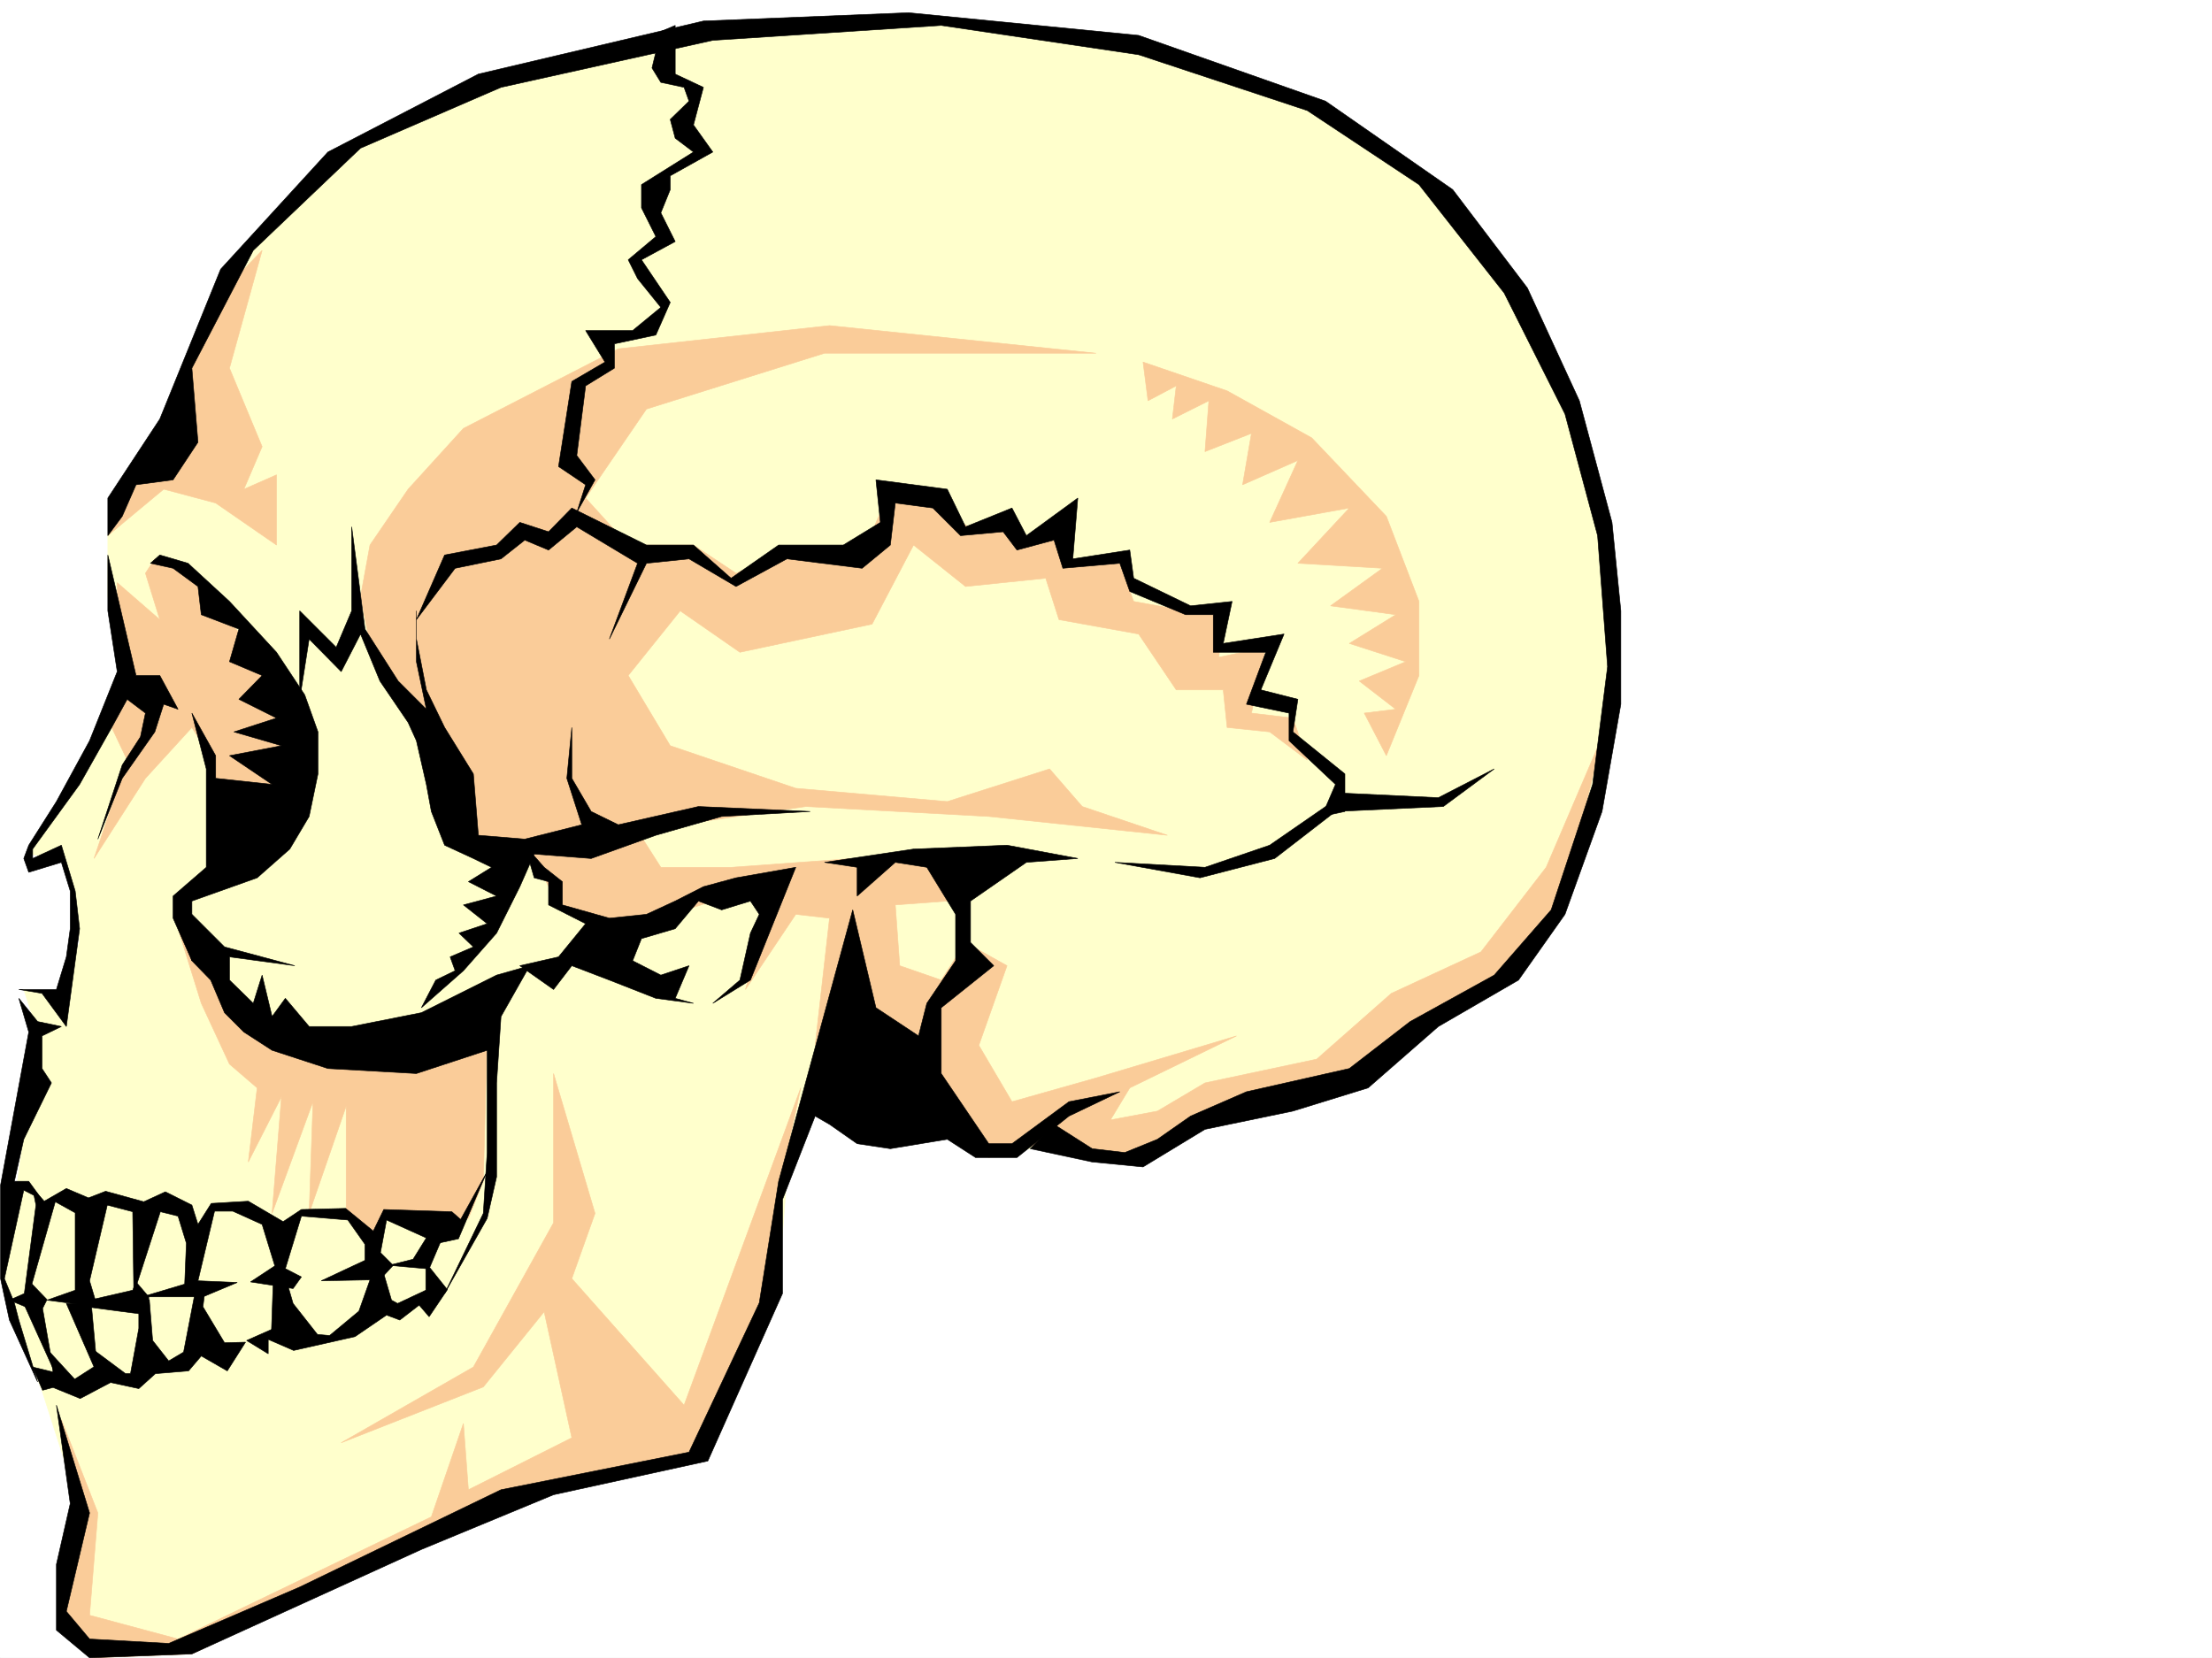
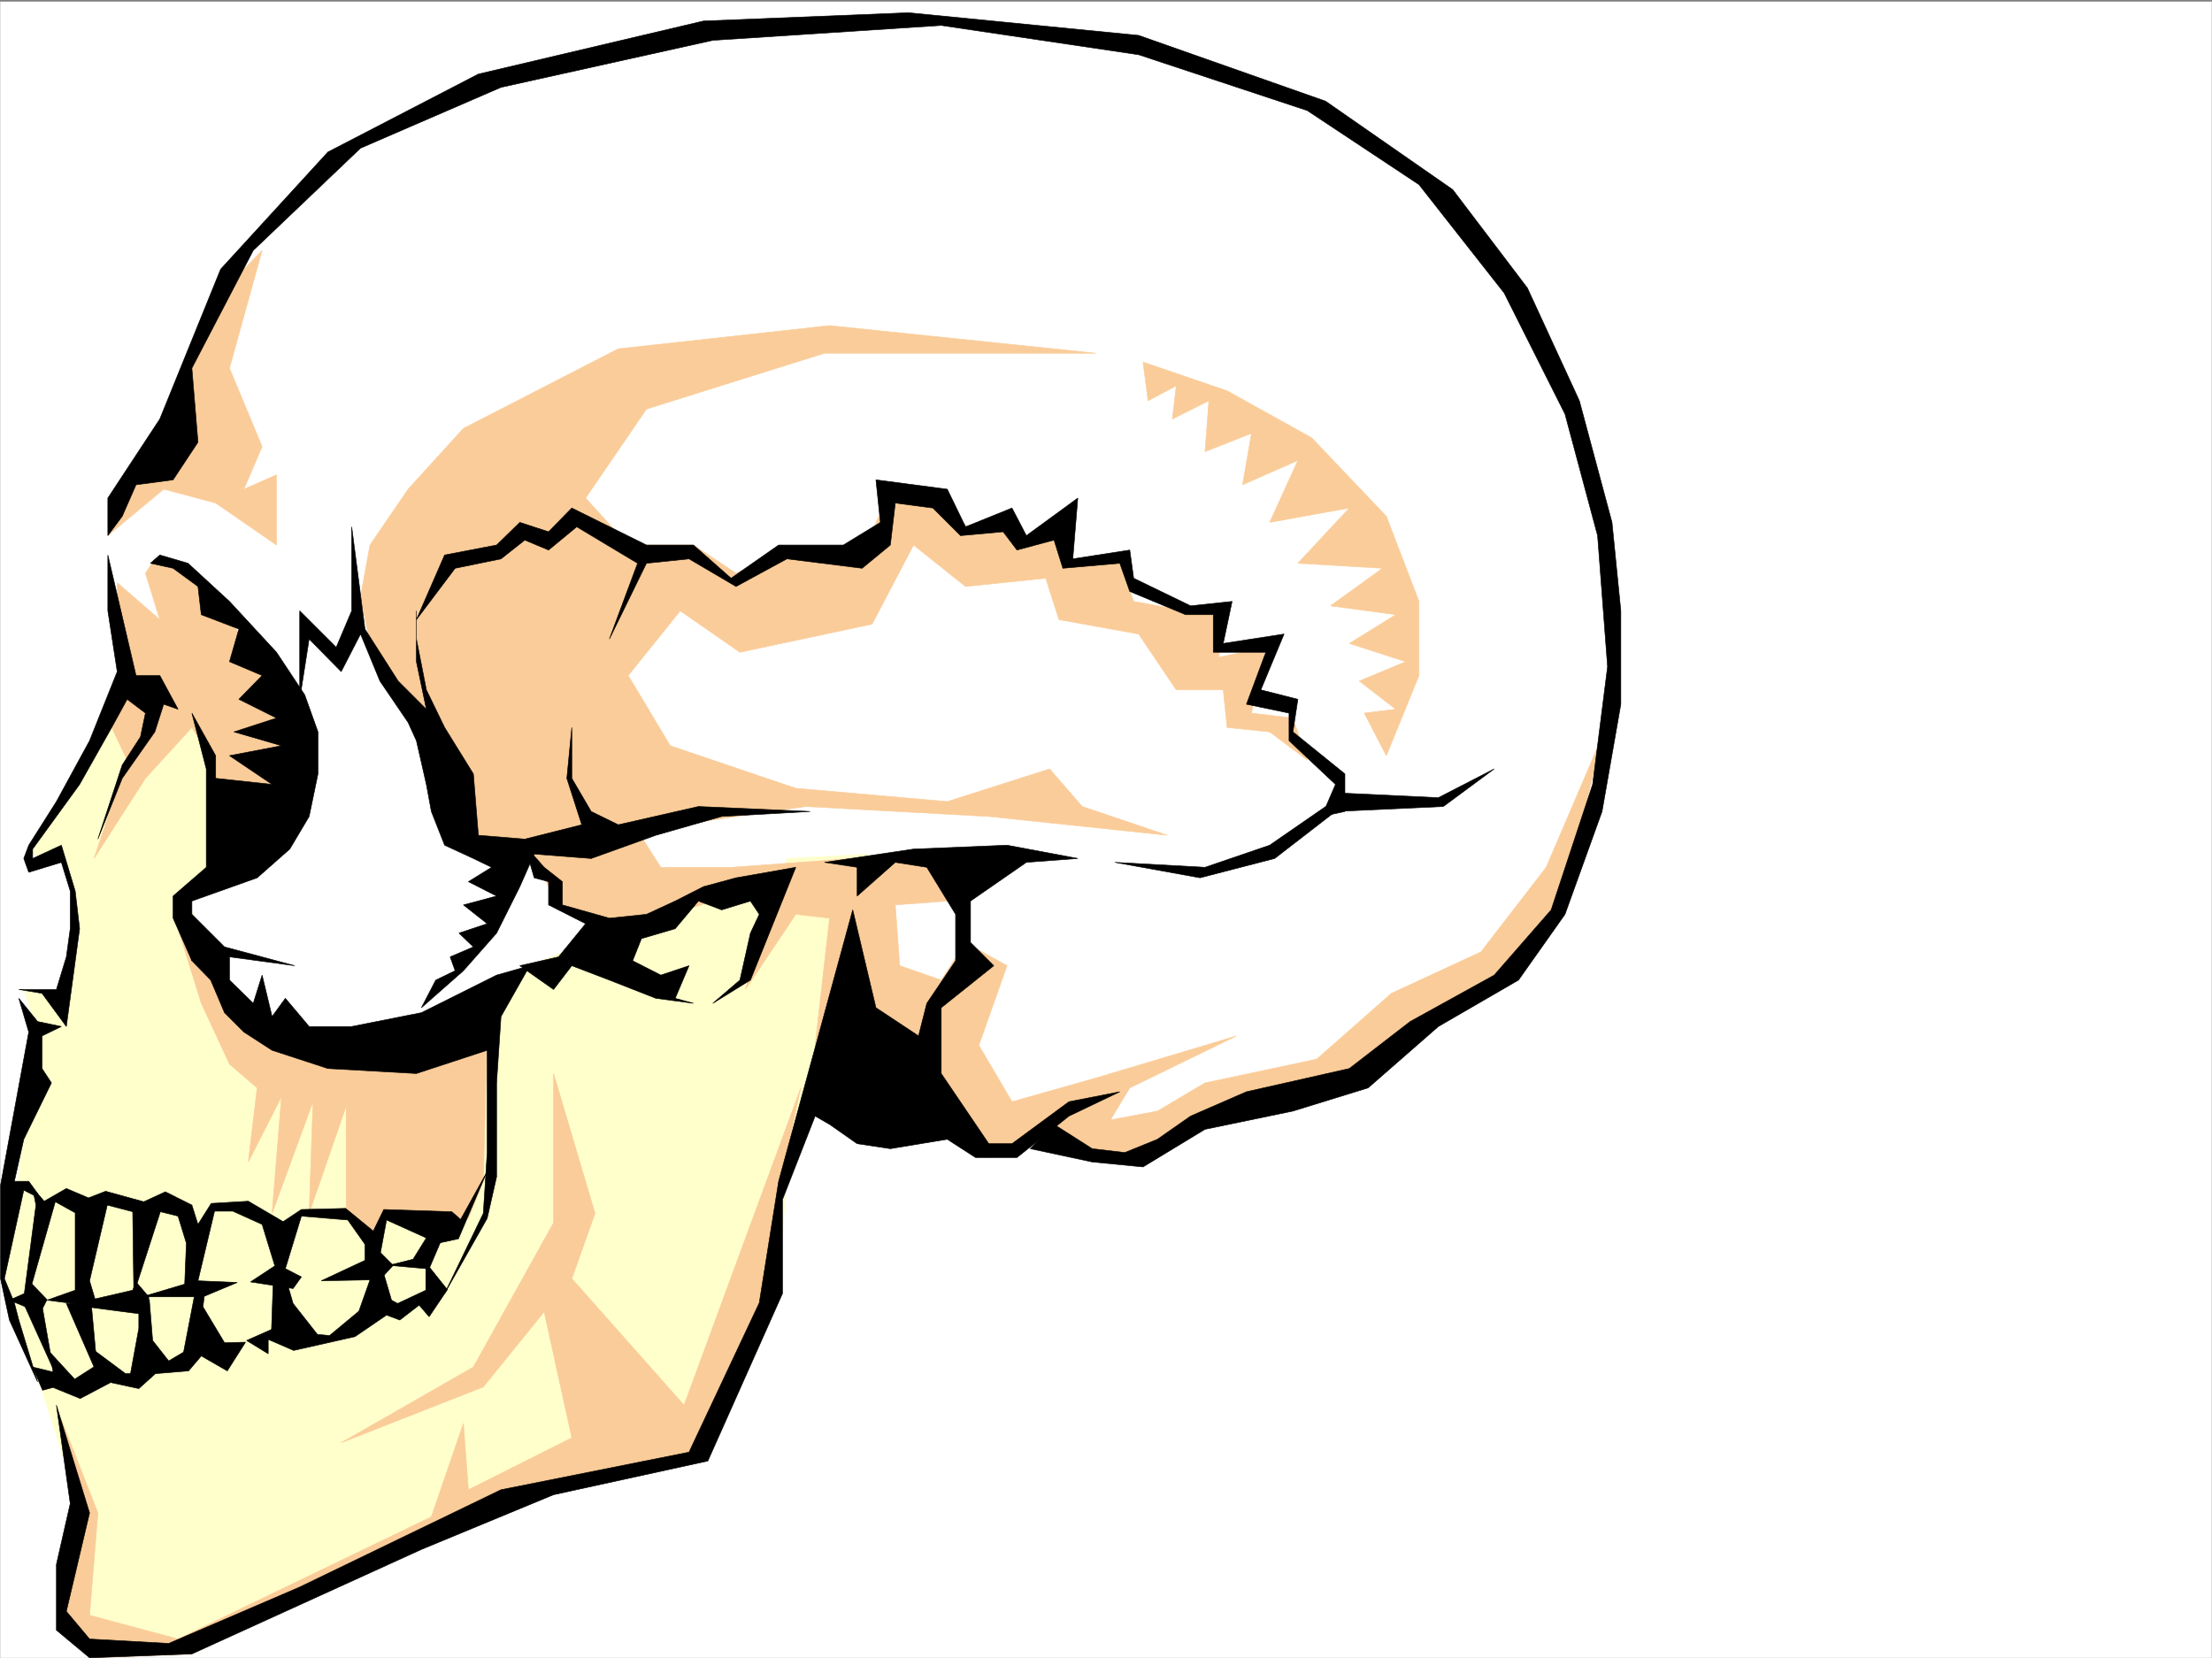
<svg xmlns="http://www.w3.org/2000/svg" width="2997.016" height="2246.668">
  <rect width="100%" height="100%" fill="#808080" stroke="none" />
  <defs>
    <clipPath id="a">
      <path d="M0 0h2997v2244.137H0Zm0 0" />
    </clipPath>
  </defs>
-   <path fill="#fff" d="M0 2246.297h2997.016V0H0Zm0 0" />
  <g clip-path="url(#a)" transform="translate(0 2.16)">
    <path fill="#fff" fill-rule="evenodd" stroke="#fff" stroke-linecap="square" stroke-linejoin="bevel" stroke-miterlimit="10" stroke-width=".743" d="M.742 2244.137h2995.531V-2.16H.743Zm0 0" />
  </g>
-   <path fill="#ffc" fill-rule="evenodd" stroke="#ffc" stroke-linecap="square" stroke-linejoin="bevel" stroke-miterlimit="10" stroke-width=".743" d="m774.727 1333.977 82.421-69.641 89.149-56.93 108.66-12.746 93.645 126.606 166.332 240.425 87.66-5.238 128.133 11.965 101.894-56.149 215.793-57.671 80.899-70.418 115.382-62.914 70.457-95.13 62.914-196.242 12.747-184.238-37.457-213.488-64.438-171.531-101.895-158.785-127.386-114.602-176.07-86.879-185.801-38.945-260.016-38.2-329.652 24.711-280.23 70.418-190.302 100.372-126.644 146.039-76.399 189.515-75.699 127.309-12.707 44.183v82.422l26.196 133.332-13.489 215.715 120.664 265.88 259.973 75.66zm0 0" />
  <path fill="#ffc" fill-rule="evenodd" stroke="#ffc" stroke-linecap="square" stroke-linejoin="bevel" stroke-miterlimit="10" stroke-width=".743" d="m832.438 1264.336 107.878-49.422 77.926-20.996 39.688 5.238 8.25-35.93 108.656-5.984-108.656 437.414-11.223 144.551-108.66 240.426-280.227 50.949-424.824 196.242-119.879 5.98-38.203-44.183 24.711-145.332-50.945-158.785-44.184-113.82-6.766-38.203 13.493-100.368 31.476-233.703-18.73-57.672 44.222 5.243 31.434-68.895-5.98-62.953-18.73-50.906-44.22-5.985 68.93-115.383 50.95-119.058 75.698 24.71 64.434 76.4 5.242 158.042-49.46 38.945 44.218 113.079 113.898 75.656 203.79-5.98 101.152-95.133 75.66-31.434zm0 0" />
  <path fill="#facc99" fill-rule="evenodd" stroke="#facc99" stroke-linecap="square" stroke-linejoin="bevel" stroke-miterlimit="10" stroke-width=".743" d="m488.516 808.195 12.746-69.675 51.691-75.657 74.914-82.383L837.68 472.64l286.21-31.476 361.13 37.461h-367.895l-241.246 75.656-82.422 120.586 57.711 63.653h88.406l57.672 38.203 68.934-31.438 101.894 6.727 38.238-89.149 77.145 31.477 38.242 26.195 37.457-20.957 36.715 38.942 44.184-17.985 13.488 36.715 63.695 5.98 18.727 51.692 70.418 12.746 50.95 5.242-5.985 57.672 63.695-13.492-19.473 89.148 56.188 6.727 19.472 56.93-50.949-38.2-57.672-5.984-5.277-50.945h-63.656l-50.946-75.66-107.918-19.473-17.984-56.149-108.621 11.223-70.457-56.187-56.188 107.136-179.078 38.16-80.898-56.148-70.418 87.625 56.93 95.129 170.086 57.672 205.273 17.988 138.61-44.223 44.222 50.946 115.383 38.945-241.988-25.453-248.012-13.492-227.797 32.96 31.477 49.426h95.168l247.23-17.949-69.676 44.184-63.656 214.972 19.473-172.273-45.707-5.242-68.192 101.855 38.2-133.332-82.422 13.492-114.602 37.458-69.715-14.231-31.437-29.992-26.235-50.906-63.695-12.746-69.676-95.875-44.222-113.079-44.926-69.675zM1662.61 529.57l114.6 63.657 101.153 106.351 44.223 115.344v100.371l-44.223 108.617-29.949-57.672L1891.11 961l-49.46-38.2 62.953-26.238-76.442-24.71 62.95-38.942-88.403-12.004 70.418-50.91-114.64-6.766 69.675-74.875-107.879 19.473 38.203-83.91-74.918 32.96 12.004-69.636-62.949 24.711 5.238-68.933-49.46 24.75 5.277-44.965-38.238 20.215-6.727-52.434zM355.145 339.309l-44.223 159.53 44.223 106.352-24.711 57.672 44.183-19.472v95.129l-82.422-56.93-70.422-18.727-75.656 62.91 57.672-101.855 50.95-133.332 56.183-105.606zm-196.321 450.16 57.711 50.164-19.473-62.91 12.711-19.473 58.454 26.234 80.195 107.098 57.672 113.074-19.473 128.094-94.426 36.715-12.707-152.059-19.511-30.695-62.915 68.894-69.675 108.622 44.925-133.333-20.957-44.183 26.239-62.91-18.77-89.89zm82.422 468.886 31.477 101.114 38.199 82.383 37.5 32.218-12.004 100.371 44.965-88.406-12.746 158.043 55.441-151.277-5.238 151.277 50.203-145.297v145.297l32.219 32.219 24.71-32.219 69.676 12.746 38.985-5.984 20.215-50.203 5.238-202.227-191.043 24.711-125.902-32.215-63.653-89.11zm0 0" />
  <path fill="#facc99" fill-rule="evenodd" stroke="#facc99" stroke-linecap="square" stroke-linejoin="bevel" stroke-miterlimit="10" stroke-width=".743" d="M750.016 1561.691v95.133l-108.66 195.5-179.075 102.598 192.567-75.66 82.422-101.856 37.457 170.79-140.094 70.382-6.766-89.851-43.441 126.566-343.18 165.547-119.879-32.219 11.262-138.57-49.465-126.606 18.73 145.336-18.73 119.84 44.223 57.676 132.59-5.242 279.484-134.817 184.32-75.656 209.77-57.676 114.64-220.21 6.766-140.055 29.95-138.57-158.079 429.906-152.101-171.497 31.476-88.402-56.187-189.48zm533.441-340.793-70.418 5.239 5.98 82.383 56.227 19.472 32.961-50.906 56.188 31.434-38.2 107.878 44.926 76.403 113.898-32.219 190.297-56.93-144.59 70.418-26.238 43.442 63.696-12.004 64.437-38.203 151.356-32.18 101.152-89.144 121.367-56.188 88.402-114.602 75.7-176.773-55.446 234.445-83.906 95.13-140.137 95.128-62.949 50.95-176.812 43.44-108.617 56.93-133.372-24.75-69.675 18.727-108.66-82.383-107.133-50.91 31.476-245.703 82.383-32.18 56.969 32.18zm0 0" />
-   <path fill-rule="evenodd" stroke="#000" stroke-linecap="square" stroke-linejoin="bevel" stroke-miterlimit="10" stroke-width=".743" d="m895.352 42.7-11.965 49.42 11.965 19.469 31.476 6.765 6.723 18.73-25.453 24.712 6.726 25.453 24.75 18.73-70.46 44.18v31.477l19.511 38.945-37.457 31.434 12.707 25.496 31.477 38.941-38.204 31.438h-63.691l26.234 42.695-44.964 26.238-17.985 115.344 36.715 24.71-12.004 37.462 24.75-44.184-24.75-32.96 12.004-94.391 38.98-23.965v-32.965l56.188-11.965 19.473-44.18-38.985-57.714 45.711-24.711-19.472-38.942 12.746-31.437v-18.727l57.672-32.219-26.196-36.714 13.488-50.91-38.238-17.985V34.445Zm0 0" />
  <path fill-rule="evenodd" stroke="#000" stroke-linecap="square" stroke-linejoin="bevel" stroke-miterlimit="10" stroke-width=".743" d="m564.176 839.633 38.238-87.621 70.418-13.492 31.477-30.692 38.941 12.707 31.477-32.18 101.152 50.165h63.695l50.946 44.964 64.437-44.964h87.664l50.203-30.692-6.023-57.672 96.656 12.707 24.75 50.946 62.914-25.454 19.508 37.418 69.68-50.906-6.766 82.383 77.184-11.965 5.238 38.2 77.183 37.421 56.188-5.984-12.004 56.93 82.422-12.747-31.477 75.66 50.207 12.747-6.726 44.183 70.418 56.93v50.906l-31.473 6.766 18.727-43.441-62.91-59.2v-37.418l-57.711-12.004 26.234-70.418h-71.16V832.91h-37.5l-75.656-31.476-13.489-38.204-77.183 6.766-11.965-38.2-50.207 13.49-18.727-24.75-57.71 5.237-37.462-37.418-50.945-6.765-6.727 56.93-38.238 31.476-101.894-12.746-68.934 37.457-63.695-37.457-57.672 5.98-50.203 102.641 38.199-102.64-82.422-49.422-38.203 31.476-32.215-13.488-32.219 25.453-62.171 12.746zm0 0" />
  <path fill-rule="evenodd" stroke="#000" stroke-linecap="square" stroke-linejoin="bevel" stroke-miterlimit="10" stroke-width=".743" d="m2024.48 1041.86-75.66 38.98-126.644-6.02-101.895 70.418-87.66 29.953-122.11-6.726 115.384 20.957 101.152-26.195 82.383-63.696 146.117-6.726zm-633.851 126.605-75.695 52.433v56.188l31.476 31.434-71.164 56.93v89.148l64.438 95.093h31.437l77.184-56.89 68.933-13.492-68.933 32.96-70.422 56.149h-56.184l-38.242-24.711-77.145 12.746-44.964-6.762-37.457-26.199-19.473-11.222-44.223 113.078v127.347l-101.152 226.938-209.027 45.707-179.079 74.137-310.96 141.578-138.61 5.242-44.926-37.461v-89.148l18.727-82.383-18.727-133.328 44.926 146.074-31.476 133.332 31.476 37.457 107.172 5.984 177.555-76.402 272.722-131.844 254.735-50.91 95.172-202.266 26.234-164.765 100.41-367.774 31.434 132.586 57.715 38.203 11.218-44.183 38.985-57.672v-62.914l-38.985-63.692-42.695-6.726-51.691 45.668v-38.942l-44.223-6.726 120.625-17.985 126.644-5.242 95.915 17.989zm0 0" />
  <path fill-rule="evenodd" stroke="#000" stroke-linecap="square" stroke-linejoin="bevel" stroke-miterlimit="10" stroke-width=".743" d="m1078.184 1175.191-61.426 152.801-50.988 31.477 36.714-31.477 14.274-63.656 11.965-25.453-11.965-17.985-38.985 11.965-31.476-11.965-31.473 37.458-45.71 13.449-11.966 29.992 38.204 19.469 38.199-12.747-18.727 44.184 24.75 6.766-50.949-6.766-62.95-24.71-50.948-19.474-24.711 32.22-45.707-32.22 52.433-11.964 36.715-44.965-50.207-25.453v-31.477l-19.469-5.238-12.746-44.184 26.235 29.953 24.71 19.47v31.476l63.696 17.988 50.203-5.242 38.945-17.985 38.239-19.472 44.183-12.004zm-785.989-120.586 76.442 8.25-57.715-38.945 70.46-13.488-64.437-18.727 57.672-18.73-50.949-25.453 31.477-32.219-44.223-18.73 12.746-44.184-50.945-19.469-4.496-38.203-33.704-24.71-30.734-6.767 12.746-11.218 38.203 11.218 56.184 51.692 63.695 68.894 38.238 57.711 17.95 50.168v56.93l-11.965 57.672-26.238 44.184-44.18 38.94-88.445 31.477v80.899l-25.454-57.672v-29.992l44.965-38.942V1041.86l-19.511-75.62 32.218 57.671zm0 0" />
  <path fill-rule="evenodd" stroke="#000" stroke-linecap="square" stroke-linejoin="bevel" stroke-miterlimit="10" stroke-width=".743" d="M476.512 713.809v113.859l-20.957 49.422-49.461-49.422v119.844l12.746-81.64 43.441 44.179 26.235-50.946 26.234 63.696 38.203 56.144 11.223 24.711 13.488 59.2 6.762 36.675 17.988 45.707 38.941 17.989 24.715 11.964-31.437 19.47 38.199 19.472-44.965 12.004 32.219 25.453-38.2 12.746 19.47 18.73-31.473 13.489 6.762 18.73-26.235 12.707-19.473 37.457 56.93-50.164 44.965-50.949 31.477-62.91 19.472-44.184 77.184 5.985 87.66-31.477 89.148-25.453 119.883-6.766-151.36-6.726-108.616 24.71-36.715-17.984-26.238-44.926v-68.894l-6.723 68.894 20.215 62.91-77.184 19.473-62.914-5.238-6.766-83.125-38.941-62.914-24.75-50.945-13.488-68.895v-38.203 68.894L577.664 961l-38.203-38.2-44.965-70.421Zm-330.395 38.203 38.2 163.281h32.218L241.246 961l-19.473-6.766-12 37.461-44.183 62.91-32.961 82.383 32.96-100.367 24.712-38.203 6.761-32.18-24.75-18.726-20.957 38.199-43.48 77.145-63.652 87.625v12.746l38.941-17.989 18.73 62.168 5.981 50.95-17.984 132.55-32.961-44.925-31.438-5.243h50.95l13.449-44.183 5.277-38.2v-50.949l-12.004-38.941-44.219 13.488-6.726-18.726 6.726-17.989 37.496-59.156 44.926-82.426 37.457-93.605-12.707-82.383zM25.492 1352.703l13.453 45.707L.742 1605.875v126.606l5.238 24.71 6.766 31.438 38.203 83.91-25.457-83.91-6.02-23.227-13.492-32.921 26.239-119.84 24.71 12.707-17.984-24.711H19.473l12.746-56.93 37.457-76.402-12.746-19.47v-44.183l26.234-12.746-32.215-6.726zm0 0" />
  <path fill-rule="evenodd" stroke="#000" stroke-linecap="square" stroke-linejoin="bevel" stroke-miterlimit="10" stroke-width=".743" d="m259.977 1238.883 44.222 44.183 95.168 25.454-88.445-11.965v31.437l32.219 31.477 12.004-38.203 13.492 56.148 17.984-24.71 32.219 38.202h57.672l94.425-18.73 101.895-50.91 44.965-12.746-38.98 68.894-5.985 89.89v127.352l-12.746 56.184-57.672 101.855 52.434-108.617 5.238-82.387v-138.57l-95.91 31.477-119.883-6.762-75.656-24.715-38.203-24.71-26.235-26.235-18.73-44.184-25.492-26.195-11.965-43.441zm-113.86-513.11v-50.906l70.418-107.097 82.422-203.004L444.293 205.98 648.12 100.371l304.942-71.906 277.96-11.223 311.708 30.695 253.25 89.149 172.312 119.84 101.152 133.293 70.418 152.8 44.223 164.81 11.965 119.839v126.566l-25.453 145.297-50.203 139.352-62.954 89.11-108.62 62.913-95.169 83.164-101.894 31.438-119.137 24.71-83.91 50.946-68.934-6.723-83.906-17.988 32.219-32.96 51.687 32.96 44.223 5.238 44.184-17.984 44.964-31.438 75.66-32.96 139.352-31.473 82.422-63.656 113.899-62.914 77.183-88.403 56.188-170.007 20.214-159.528-13.492-177.555-44.18-164.765-82.425-164.024-115.383-146.824-151.356-100.367-228.5-75.66-267.484-39.688L965.77 54.66l-286.954 63.695-190.3 82.383-145.375 138.57-83.164 159.532 8.25 100.367-33.704 50.95-50.207 6.722-18.726 42.7zm0 0" />
  <path fill-rule="evenodd" stroke="#000" stroke-linecap="square" stroke-linejoin="bevel" stroke-miterlimit="10" stroke-width=".743" d="m59.941 1627.617 29.95-17.246 29.988 12.75 23.226-8.996 51.692 14.234 29.246-13.488 35.934 17.984 8.25 26.196 17.984-28.465 50.207-2.969 47.191 27.68 24.75-16.461 59.942-1.484 37.457 30.695 14.234-29.211 92.156 3.012 11.965 10.48 35.23-63.656-38.198 89.851-27.723 6.024-69.676-31.477-8.25 44.184 17.242 17.242-17.988 19.473-79.45 1.484 59.196-27.722v-21.7l-23.223-32.96-62.914-5.239-21.738 71.16 21.738 11.223-11.261 15.719-57.672-8.953 32.96-21.743-17.241-56.187-39.727-17.945h-24.711l-22.48 94.347 53.214 2.27-46.449 19.468h-82.426l57.672-17.242 2.27-55.402-11.262-36.715-23.969-5.984-35.968 110.847-1.489-110.847-34.445-8.992-24.008 102.597 10.516 35.23-68.188-8.992 38.2-13.492v-104.863l-26.98-14.977-40.47 142.325-21.699-8.993 20.215-8.996 15.758-119.84-4.496-22.484zm0 0" />
  <path fill-rule="evenodd" stroke="#000" stroke-linecap="square" stroke-linejoin="bevel" stroke-miterlimit="10" stroke-width=".743" d="m43.441 1739.95 20.254 20.995-5.984 11.965 14.234 81.64-38.984-86.136zm46.449 26.238 42.739 98.101-8.996-98.102zm0 0" />
  <path fill-rule="evenodd" stroke="#000" stroke-linecap="square" stroke-linejoin="bevel" stroke-miterlimit="10" stroke-width=".743" d="m121.367 1761.691 58.453-13.492 4.496-11.219 17.243 20.211v24.715l-84.688-11.222zm457.82-86.882-19.511 31.437-32.961 8.25 50.207 4.496v29.207l-38.203 17.989-8.25-4.497-11.223-38.203-15.754 4.496-17.246 48.68-39.683 32.961-16.5-1.523-32.965-41.914-8.25-28.465H370.12l-2.23 63.652-33.743 14.977 29.247 17.984v-19.469l34.449 14.973 83.164-18.727 42.738-29.207 17.945 6.723 26.235-20.215 13.492 15.719 24.71-36.676-23.968-29.988 17.242-40.43zm0 0" />
  <path fill-rule="evenodd" stroke="#000" stroke-linecap="square" stroke-linejoin="bevel" stroke-miterlimit="10" stroke-width=".743" d="m277.219 1752.695-2.227 17.989 29.207 48.68 28.465-.743-24.71 38.941-35.231-20.253-17.243 20.254-44.925 3.714-22.485 20.254-38.238-8.25-41.172 21.738-36.715-15.011-14.234 3.754-13.488-31.438 27.722 6.723-4.496-26.977 33.703 36.715 29.207-18.73-4.496-21.7 44.223 32.922h6.723l11.261-61.386v-29.207l14.235-9.739 4.496 55.407 21.738 27.722 20.215-12.004 15.719-81.64zm0 0" />
</svg>